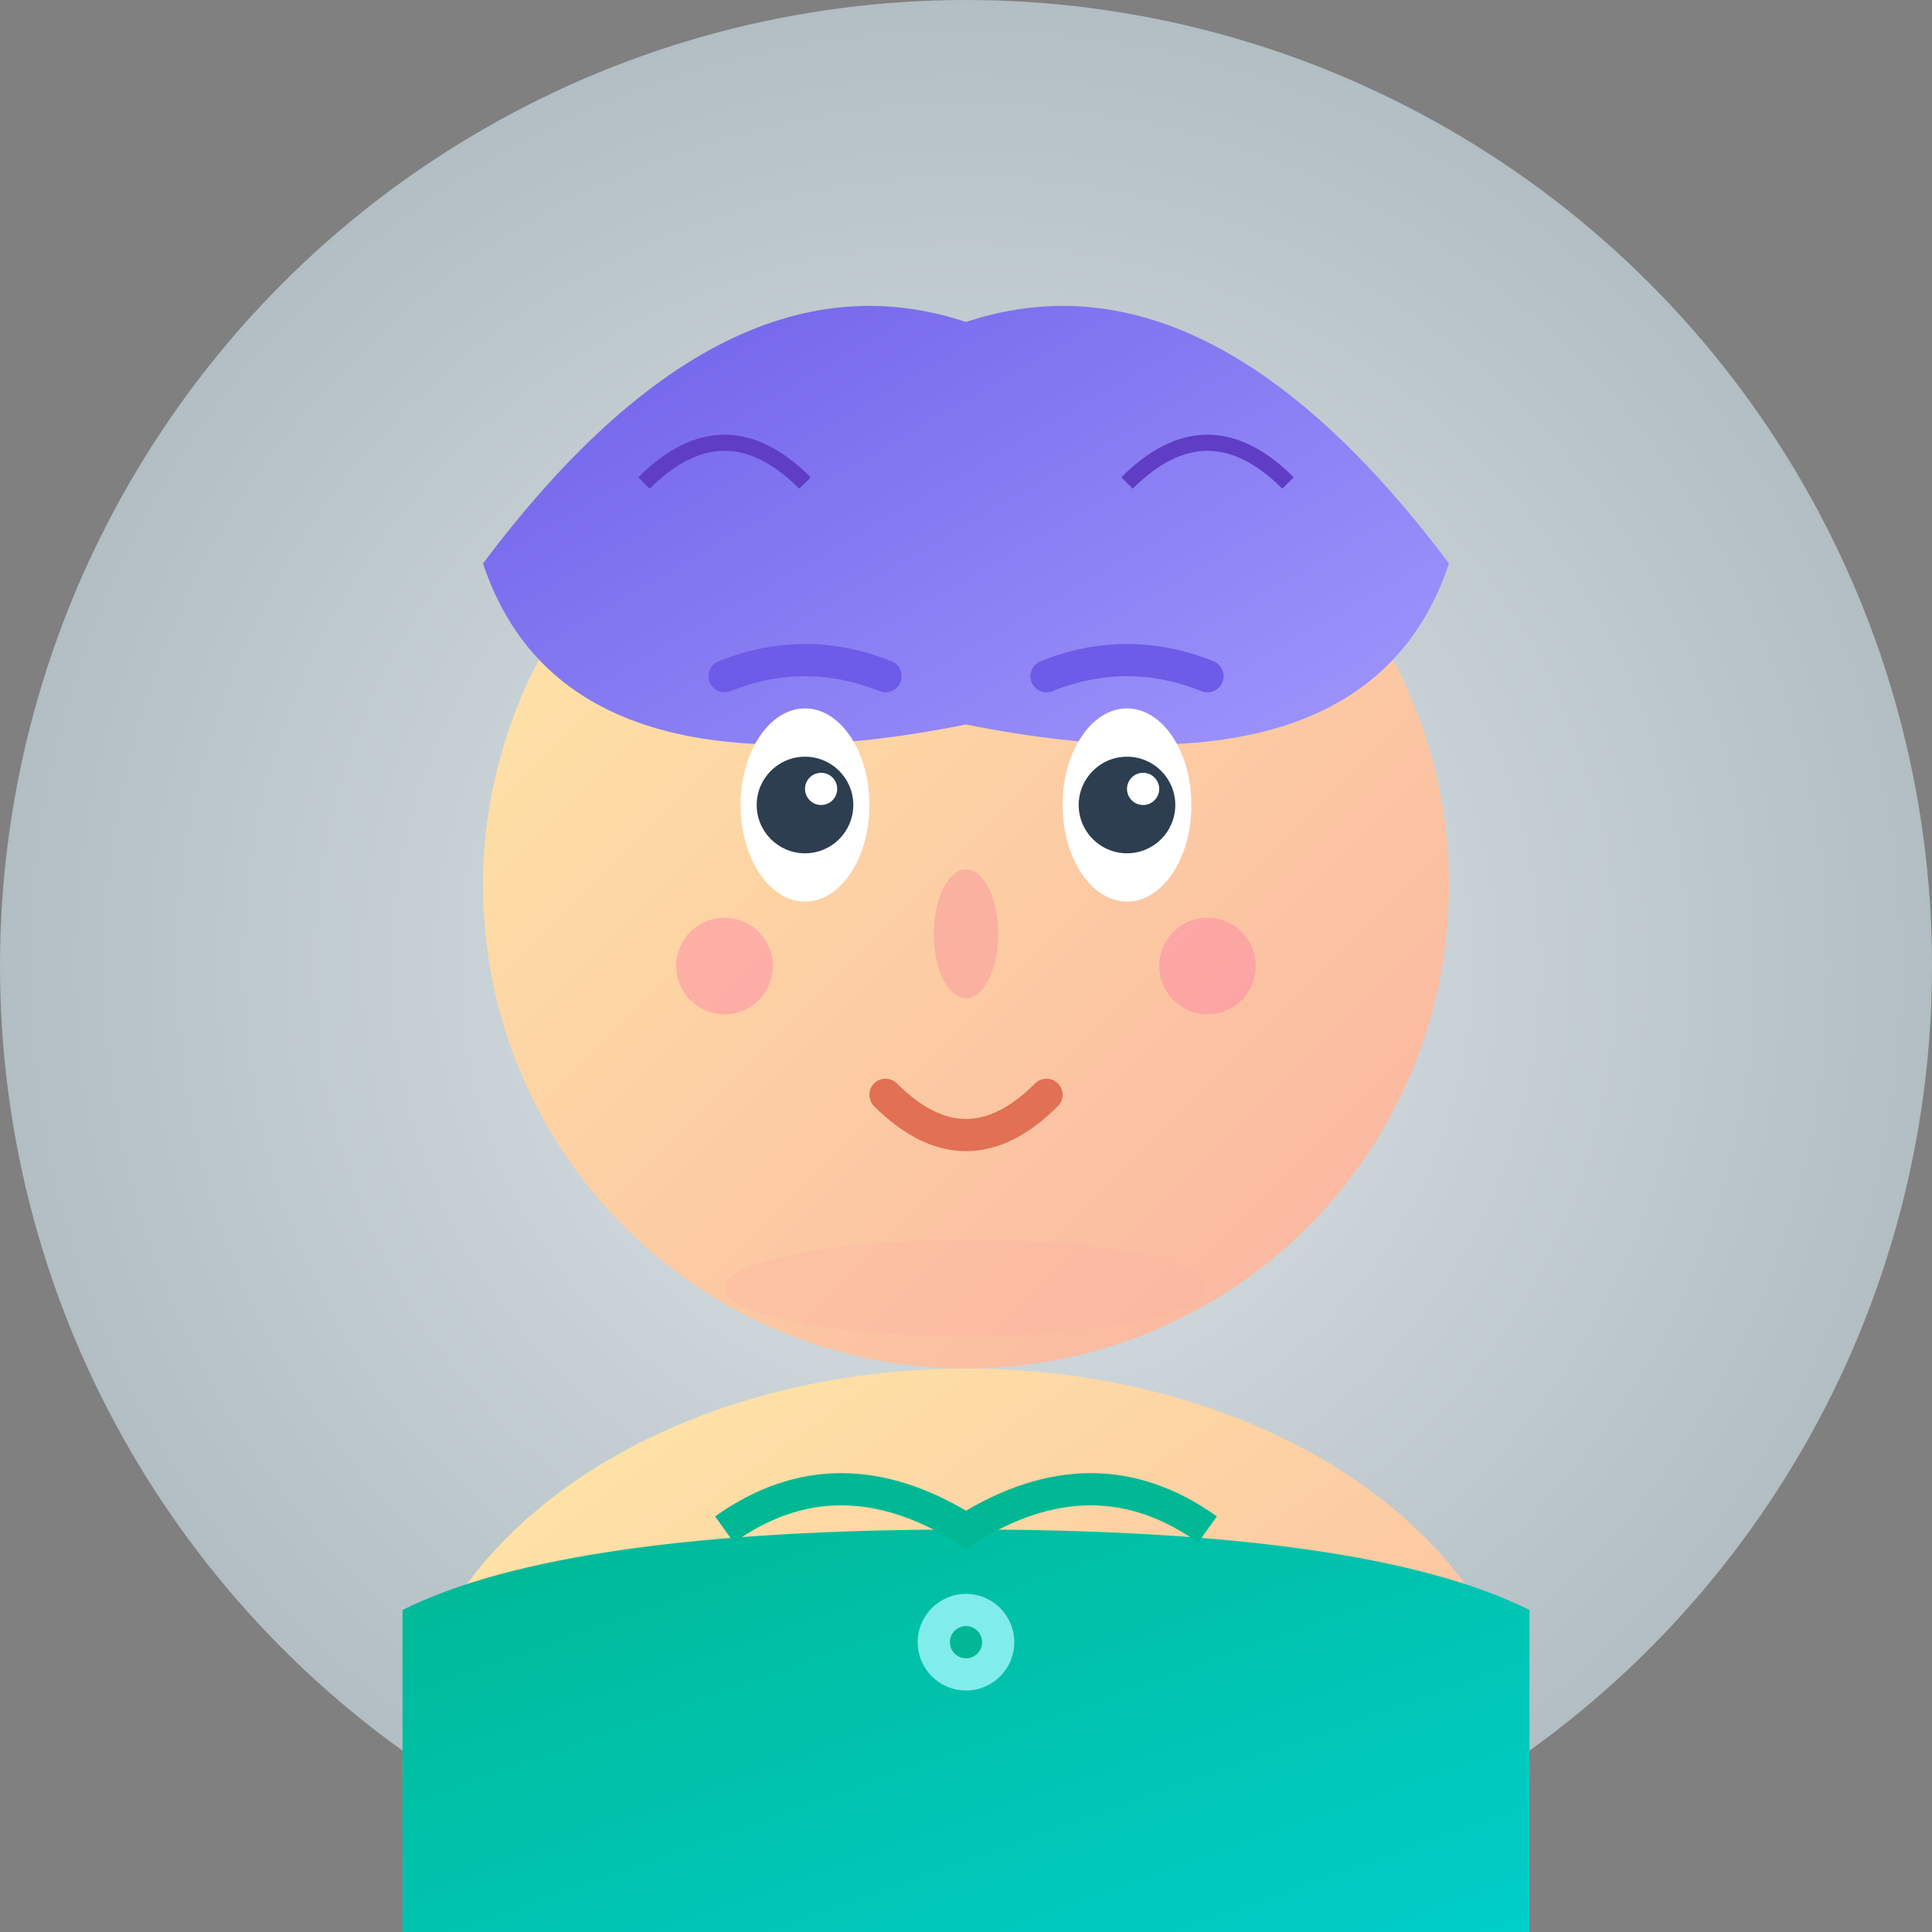
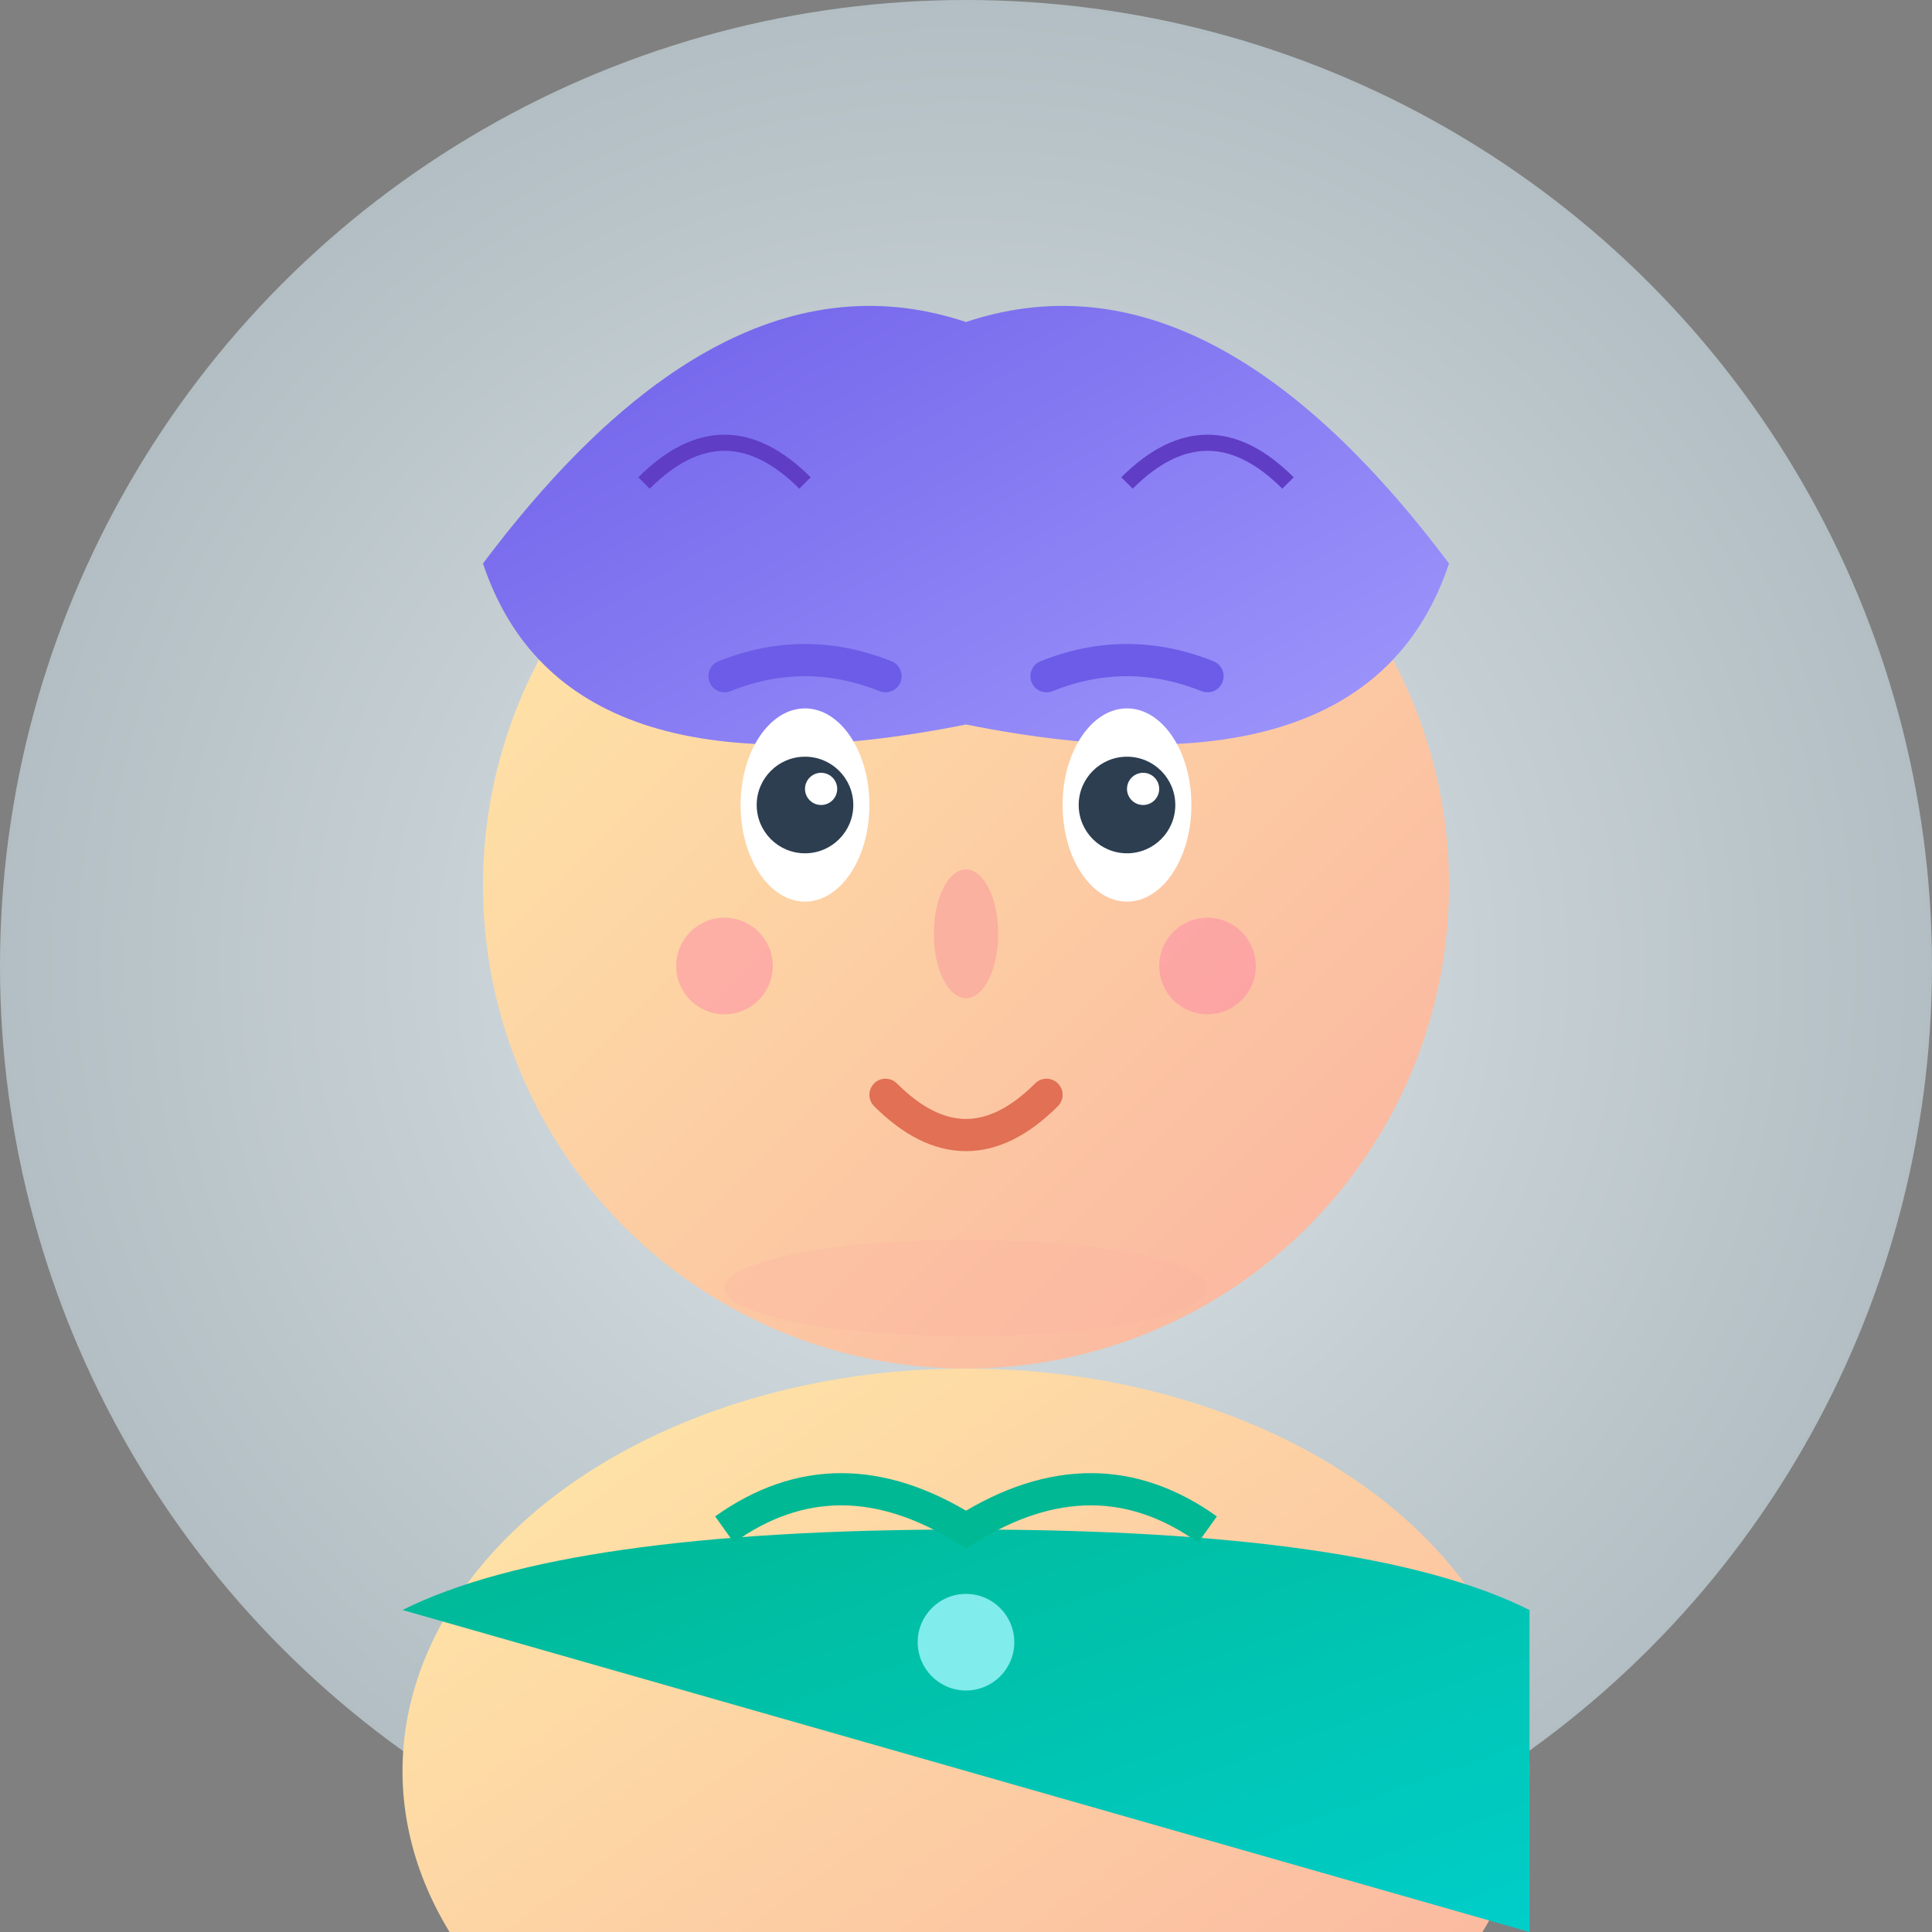
<svg xmlns="http://www.w3.org/2000/svg" viewBox="0 0 120 120" width="120" height="120">
  <rect x="0" y="0" width="120" height="120" fill="#808080" stroke="none" />
  <defs>
    <linearGradient id="faceGradient" x1="0%" y1="0%" x2="100%" y2="100%">
      <stop offset="0%" style="stop-color:#ffeaa7;stop-opacity:1" />
      <stop offset="100%" style="stop-color:#fab1a0;stop-opacity:1" />
    </linearGradient>
    <linearGradient id="hairGradient" x1="0%" y1="0%" x2="100%" y2="100%">
      <stop offset="0%" style="stop-color:#6c5ce7;stop-opacity:1" />
      <stop offset="100%" style="stop-color:#a29bfe;stop-opacity:1" />
    </linearGradient>
    <linearGradient id="clothesGradient" x1="0%" y1="0%" x2="100%" y2="100%">
      <stop offset="0%" style="stop-color:#00b894;stop-opacity:1" />
      <stop offset="100%" style="stop-color:#00cec9;stop-opacity:1" />
    </linearGradient>
    <radialGradient id="backgroundGradient" cx="50%" cy="50%" r="50%">
      <stop offset="0%" style="stop-color:#dfe6e9;stop-opacity:1" />
      <stop offset="100%" style="stop-color:#b2bec3;stop-opacity:1" />
    </radialGradient>
  </defs>
  <circle cx="60" cy="60" r="60" fill="url(#backgroundGradient)" />
  <ellipse cx="60" cy="110" rx="35" ry="25" fill="url(#faceGradient)" />
-   <path d="M 25 100 Q 35 95 60 95 Q 85 95 95 100 L 95 120 L 25 120 Z" fill="url(#clothesGradient)" />
+   <path d="M 25 100 Q 35 95 60 95 Q 85 95 95 100 L 95 120 Z" fill="url(#clothesGradient)" />
  <circle cx="60" cy="55" r="30" fill="url(#faceGradient)" />
  <path d="M 30 35 Q 45 15 60 20 Q 75 15 90 35 Q 85 50 60 45 Q 35 50 30 35 Z" fill="url(#hairGradient)" />
  <ellipse cx="50" cy="50" rx="4" ry="6" fill="white" />
  <ellipse cx="70" cy="50" rx="4" ry="6" fill="white" />
  <circle cx="50" cy="50" r="3" fill="#2c3e50" />
  <circle cx="70" cy="50" r="3" fill="#2c3e50" />
  <circle cx="51" cy="49" r="1" fill="white" />
  <circle cx="71" cy="49" r="1" fill="white" />
  <path d="M 45 42 Q 50 40 55 42" stroke="#6c5ce7" stroke-width="2" fill="none" stroke-linecap="round" />
  <path d="M 65 42 Q 70 40 75 42" stroke="#6c5ce7" stroke-width="2" fill="none" stroke-linecap="round" />
  <ellipse cx="60" cy="58" rx="2" ry="4" fill="#fab1a0" />
  <path d="M 55 68 Q 60 73 65 68" stroke="#e17055" stroke-width="2" fill="none" stroke-linecap="round" />
  <circle cx="45" cy="60" r="3" fill="#fd79a8" opacity="0.4" />
  <circle cx="75" cy="60" r="3" fill="#fd79a8" opacity="0.4" />
  <path d="M 40 30 Q 45 25 50 30" stroke="#5f3dc4" stroke-width="1" fill="none" />
  <path d="M 70 30 Q 75 25 80 30" stroke="#5f3dc4" stroke-width="1" fill="none" />
  <circle cx="60" cy="102" r="3" fill="#81ecec" />
-   <circle cx="60" cy="102" r="1" fill="#00b894" />
  <path d="M 45 95 Q 52 90 60 95 Q 68 90 75 95" stroke="#00b894" stroke-width="2" fill="none" />
  <ellipse cx="60" cy="80" rx="15" ry="3" fill="#fab1a0" opacity="0.3" />
</svg>